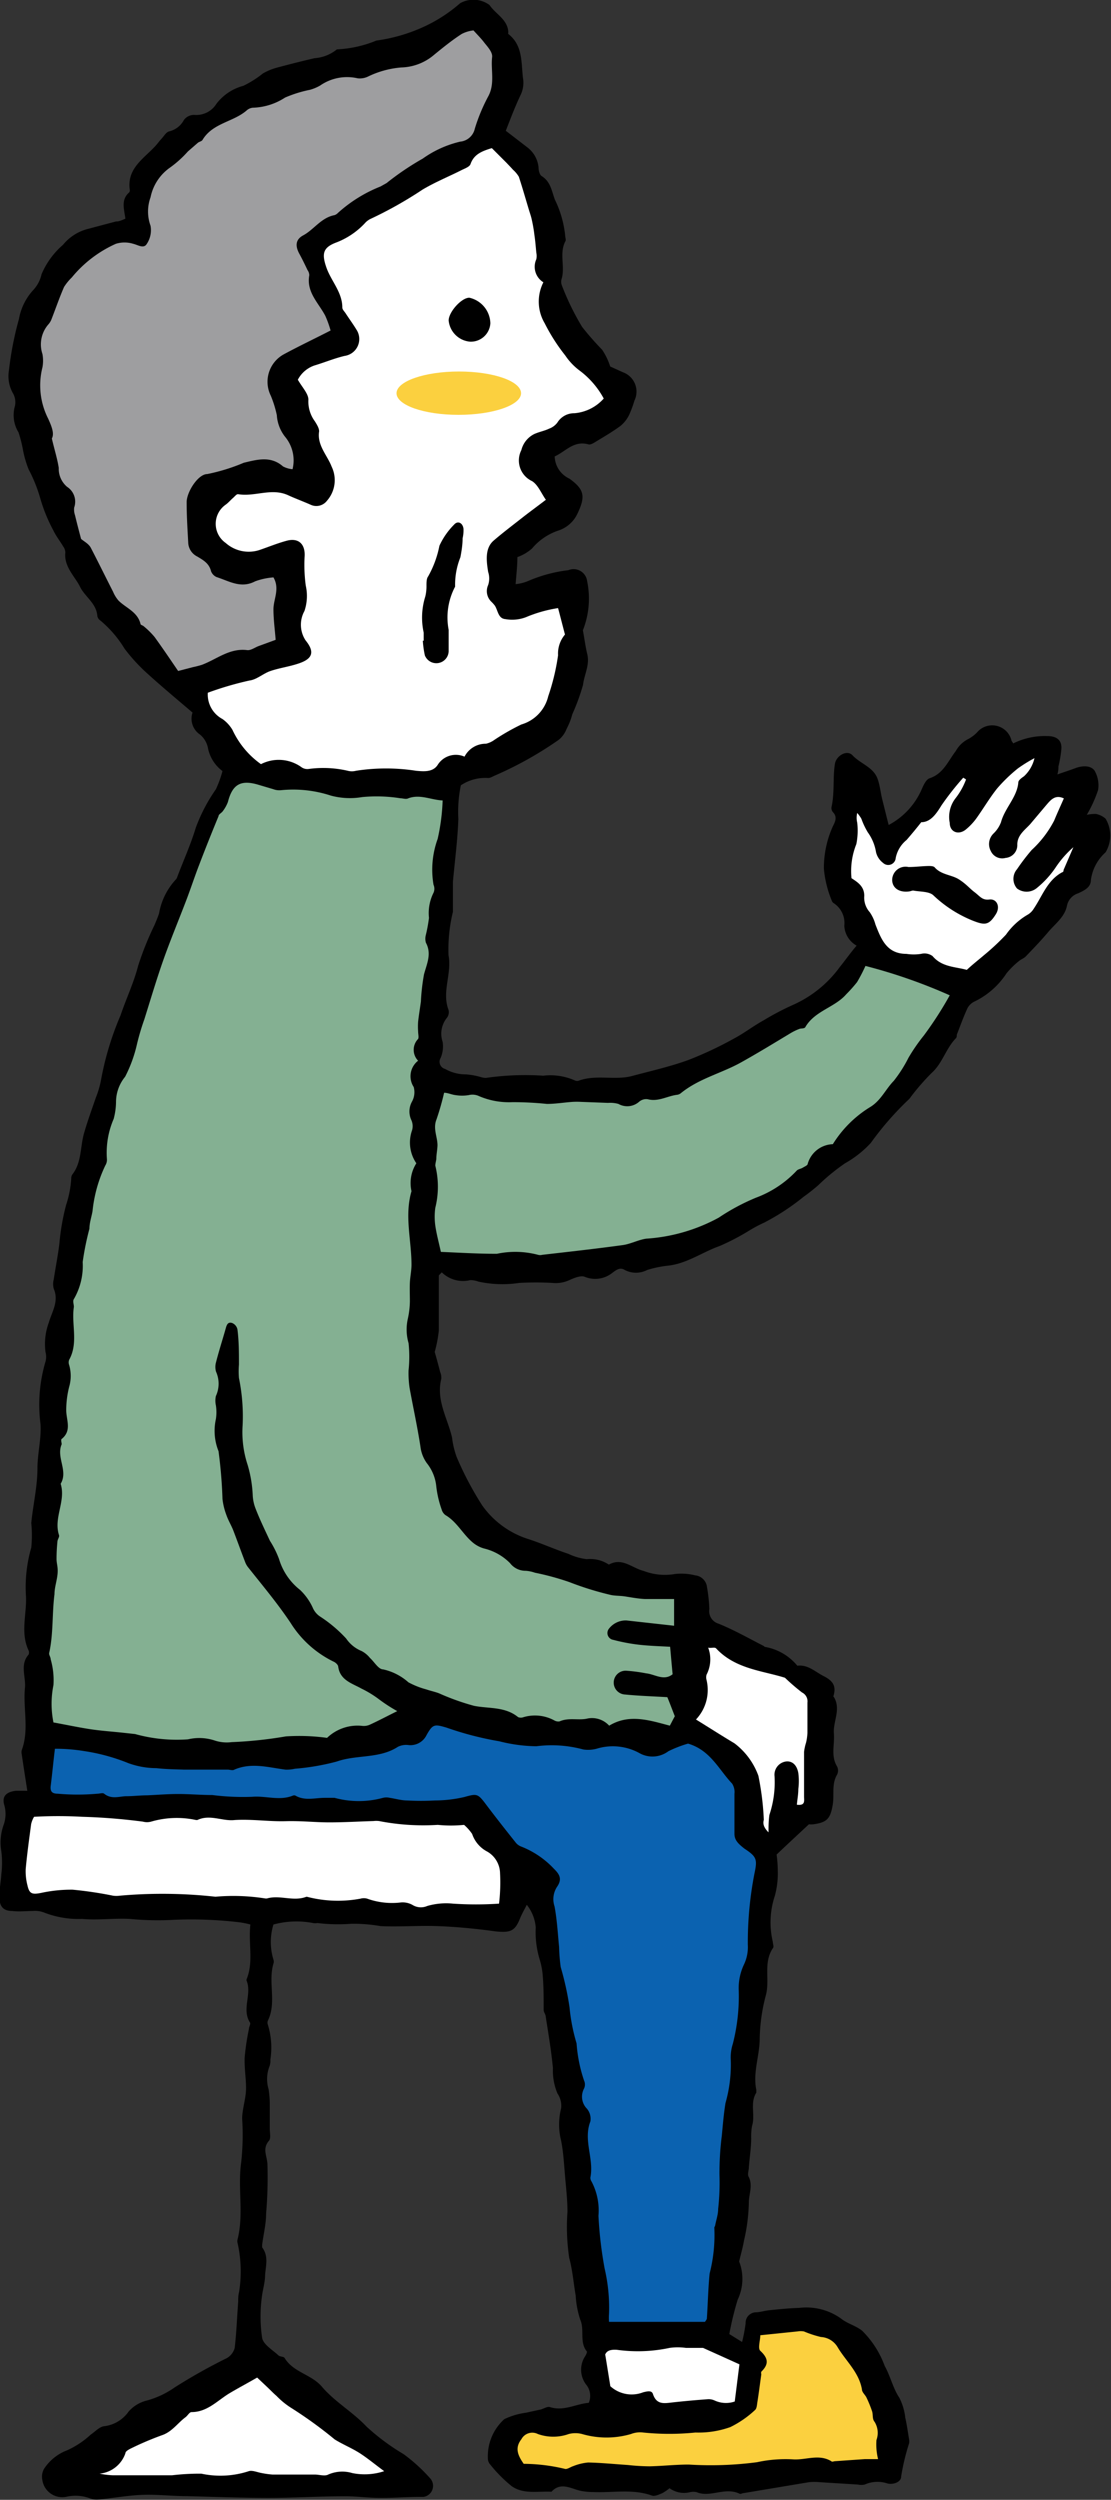
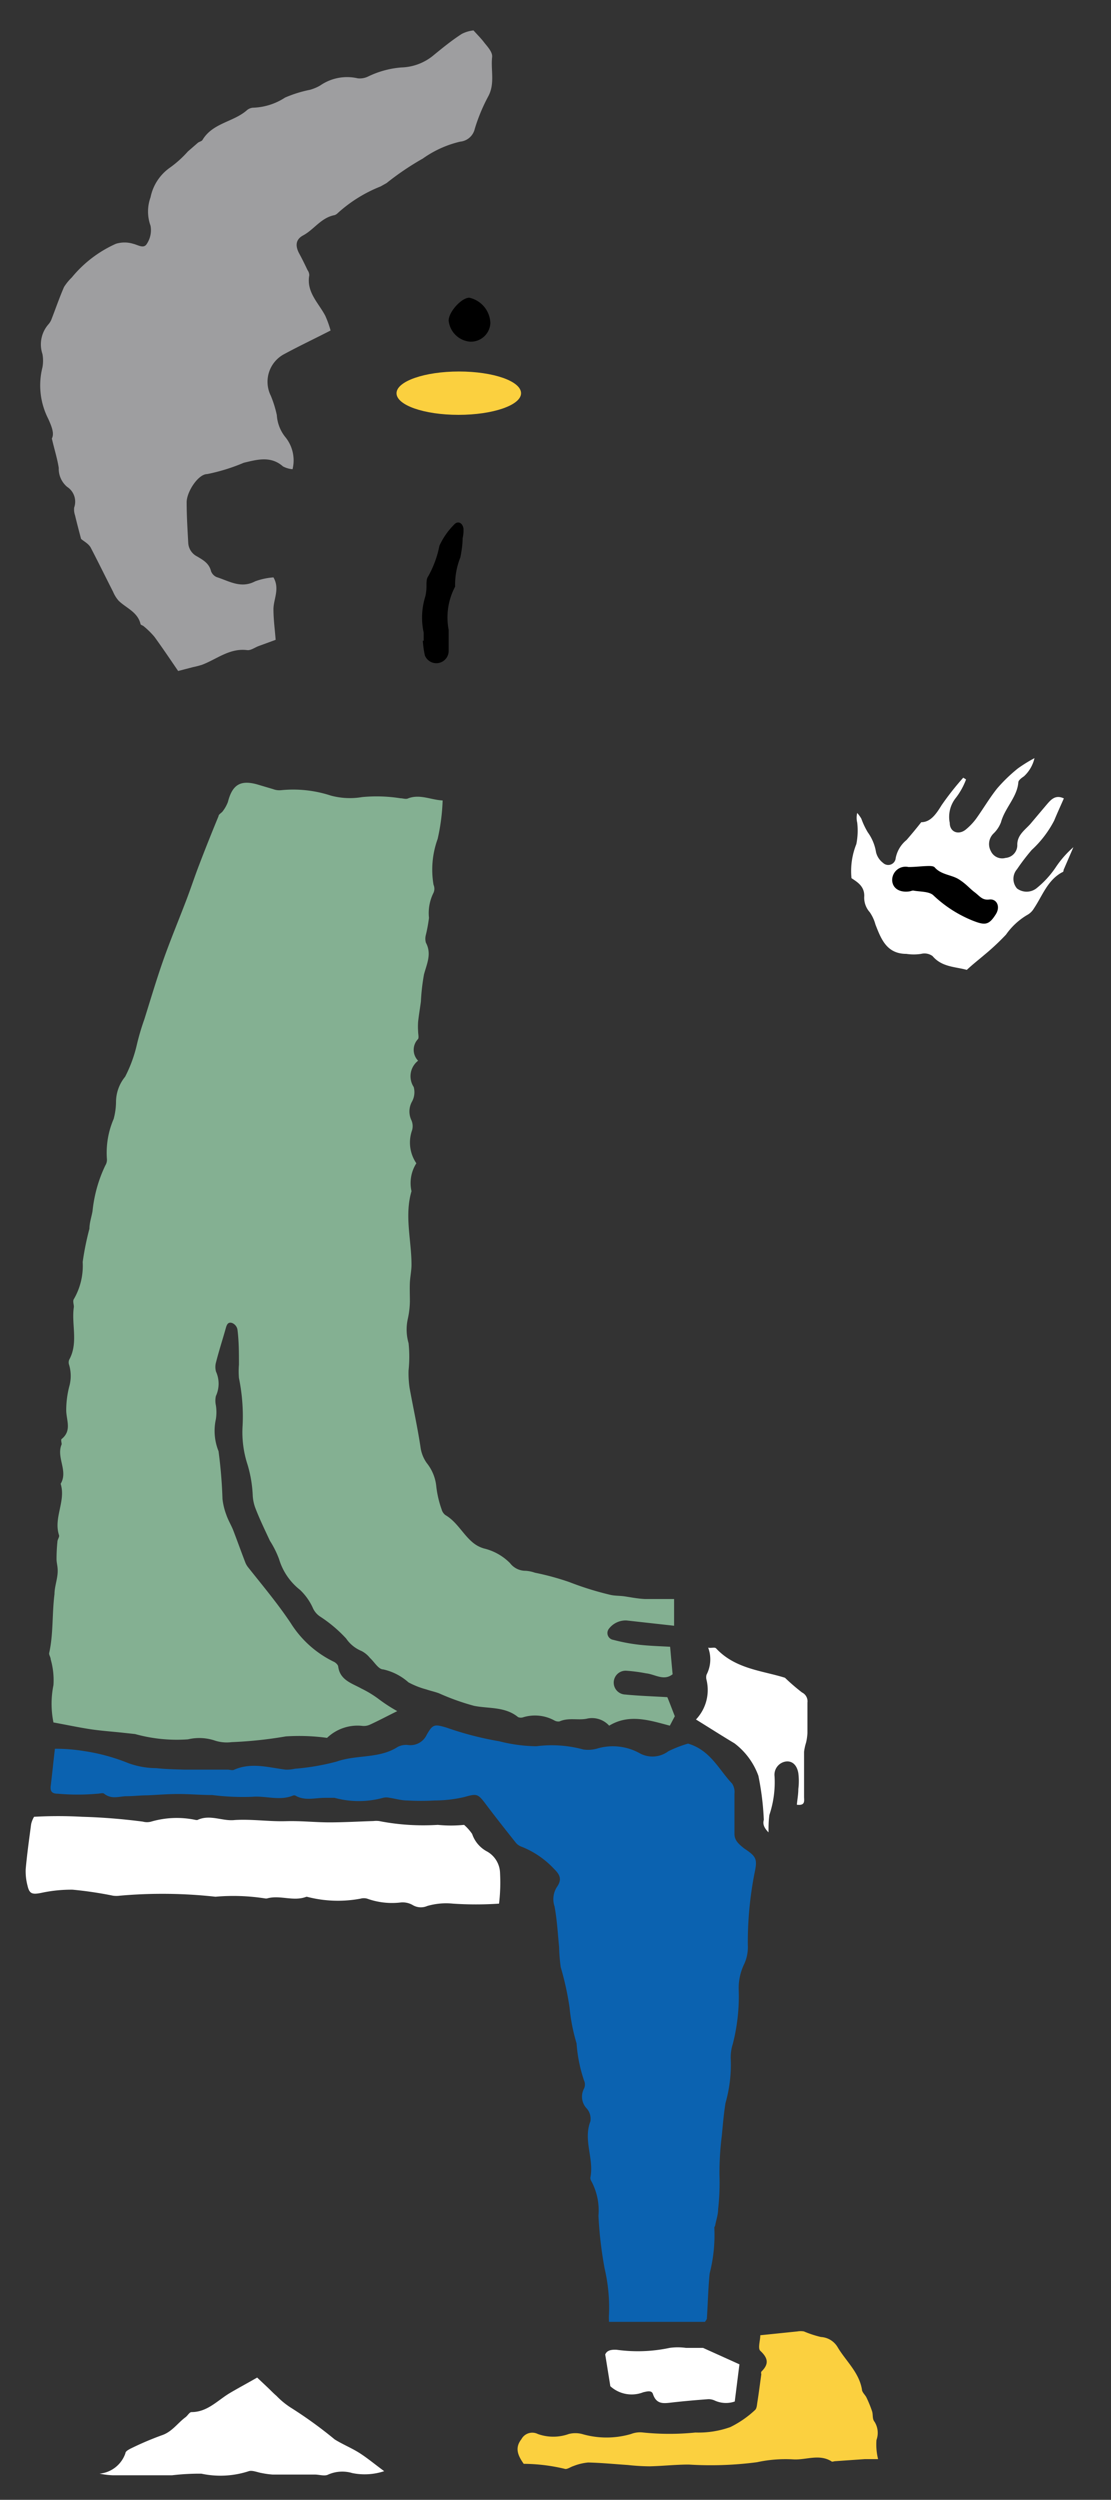
<svg xmlns="http://www.w3.org/2000/svg" viewBox="0 0 75.65 170.11">
  <rect x="0" y="0" width="75.65" height="170.11" fill="#333333" stroke="none" />
  <defs>
    <style>.cls-1{fill:#84b092;}.cls-2{fill:#fff;}.cls-3{fill:#9e9ea0;}.cls-4{fill:#0b62b0;}.cls-5{fill:#fbd03f;}</style>
  </defs>
  <g id="レイヤー_2" data-name="レイヤー 2">
    <g id="レイヤー_1-2" data-name="レイヤー 1">
-       <path d="M8.54,14.88c-.1-.69-.3-1.3.25-1.78a.21.21,0,0,0,.05-.17c-.21-1.42.88-2.09,1.67-2.92.18-.18.32-.39.49-.57s.31-.45.52-.5a1.53,1.53,0,0,0,1-.77.85.85,0,0,1,.71-.35,1.62,1.62,0,0,0,1.51-.76,3.39,3.39,0,0,1,1.83-1.22A7,7,0,0,0,17.9,5a4,4,0,0,1,.93-.39c.86-.23,1.72-.45,2.59-.65a2.71,2.71,0,0,0,1.52-.6,8,8,0,0,0,2.69-.6,11.38,11.38,0,0,0,3.36-1A10.21,10.21,0,0,0,31.33.22a1.85,1.85,0,0,1,2,.12c.42.63,1.27,1,1.28,1.88a.13.13,0,0,0,0,.09c1,.79.87,1.91,1,3a1.9,1.9,0,0,1-.17,1.17c-.37.78-.68,1.6-1,2.42.55.42,1,.77,1.47,1.13a1.94,1.94,0,0,1,.76,1.36c0,.21.07.5.21.59.61.38.68,1,.9,1.6a7.26,7.26,0,0,1,.7,2.41c0,.16.09.35,0,.46-.4.81,0,1.69-.23,2.5a.69.69,0,0,0,0,.45,17.45,17.45,0,0,0,1.39,2.85A19.8,19.8,0,0,0,41,23.8a4.48,4.48,0,0,1,.55,1.14l.86.39a1.4,1.4,0,0,1,.79,1.93,7.7,7.7,0,0,1-.35.95,2.23,2.23,0,0,1-.61.78c-.53.39-1.1.72-1.66,1.06-.16.1-.37.23-.51.19-1-.28-1.55.48-2.3.82a1.72,1.72,0,0,0,1,1.51c1,.72,1.12,1.19.56,2.36A2.18,2.18,0,0,1,38,36.11a4,4,0,0,0-1.77,1.21,3,3,0,0,1-1,.59c0,.58-.07,1.17-.12,1.84a2.9,2.9,0,0,0,.89-.23,9.81,9.81,0,0,1,2.7-.72.93.93,0,0,1,1.28.75,5.86,5.86,0,0,1-.29,3.34c.12.66.18,1.13.29,1.59.2.76-.2,1.42-.28,2.12a14.07,14.07,0,0,1-.73,2,4.63,4.63,0,0,1-.39,1,1.79,1.79,0,0,1-.53.74,24.74,24.74,0,0,1-4.32,2.42c-.17.07-.36.2-.52.18a3,3,0,0,0-1.83.5,8.88,8.88,0,0,0-.17,2.29c-.05,1.43-.24,2.85-.37,4.28,0,.24,0,.48,0,.73,0,.43,0,.87,0,1.31a10.8,10.8,0,0,0-.3,2.95c.24,1.27-.47,2.48,0,3.72a.63.63,0,0,1-.1.53,1.72,1.72,0,0,0-.3,1.65A2,2,0,0,1,30,72a.5.5,0,0,0,.31.74,2.81,2.81,0,0,0,1.42.37,5,5,0,0,1,1,.18,1.13,1.13,0,0,0,.36.06,18.82,18.82,0,0,1,3.9-.15,4.13,4.13,0,0,1,2.17.33.36.36,0,0,0,.27,0c1.19-.42,2.46,0,3.61-.31s2.57-.63,3.81-1.08A25.17,25.17,0,0,0,50,70.66c.68-.36,1.29-.84,2-1.23a18.45,18.45,0,0,1,2-1.05,7.91,7.91,0,0,0,3.18-2.57c.38-.47.75-1,1.15-1.46A1.64,1.64,0,0,1,57.49,63a1.61,1.61,0,0,0-.72-1.54.32.32,0,0,1-.12-.14,7.48,7.48,0,0,1-.55-2.2,6.89,6.89,0,0,1,.62-2.91c.15-.29.31-.62,0-.94a.43.43,0,0,1-.1-.35c.22-1,.08-2,.23-2.93.09-.58.84-1,1.21-.58.55.58,1.44.8,1.71,1.63.15.43.19.9.3,1.34s.28,1.13.44,1.76a5,5,0,0,0,2.26-2.45c.12-.27.29-.65.53-.73.94-.31,1.26-1.18,1.78-1.85a2,2,0,0,1,.85-.82,2.45,2.45,0,0,0,.59-.44,1.35,1.35,0,0,1,2.34.49c0,.08.09.16.13.25a4.85,4.85,0,0,1,2.33-.5c.62,0,1,.27.95.89a8.08,8.08,0,0,1-.2,1.18c0,.14,0,.28-.07.54.48-.17.86-.29,1.23-.43s1-.24,1.3.17a2,2,0,0,1,.24,1.32A8.64,8.64,0,0,1,74,55.45a2.47,2.47,0,0,1,.63-.06,1.37,1.37,0,0,1,.65.32,2.22,2.22,0,0,1,0,2.29,3.06,3.06,0,0,0-1,1.89c0,.5-.46.71-.87.9a1.12,1.12,0,0,0-.76.85c-.15.76-.81,1.23-1.29,1.8s-1,1.11-1.52,1.65c-.13.13-.32.19-.46.31a5.63,5.63,0,0,0-.85.84,5.4,5.4,0,0,1-2.15,1.9,1.06,1.06,0,0,0-.5.46c-.27.58-.49,1.2-.73,1.81,0,.08,0,.2-.08.26-.67.7-.9,1.69-1.64,2.35a15.74,15.74,0,0,0-1.41,1.62.91.91,0,0,1-.18.21,20.84,20.84,0,0,0-2.55,2.93,7.16,7.16,0,0,1-1.75,1.38,14,14,0,0,0-1.81,1.48,11.83,11.83,0,0,1-1,.79,15.7,15.7,0,0,1-2.7,1.77,9.27,9.27,0,0,0-1,.53A15.66,15.66,0,0,1,49,84.79c-1.19.42-2.24,1.21-3.55,1.34a7.37,7.37,0,0,0-1.38.29,1.66,1.66,0,0,1-1.53,0c-.32-.21-.58,0-.85.2a1.87,1.87,0,0,1-1.86.27c-.27-.12-.73.07-1.06.22a2.23,2.23,0,0,1-1.17.19,21,21,0,0,0-2.24,0,7.69,7.69,0,0,1-2.79-.09,1.56,1.56,0,0,0-.55-.1,2.07,2.07,0,0,1-1.94-.53c-.13.15-.2.19-.2.23,0,1.25,0,2.49,0,3.74A8.91,8.91,0,0,1,29.6,92c.1.34.24.85.37,1.36a1,1,0,0,1,.08.46c-.37,1.46.43,2.7.73,4a5.83,5.83,0,0,0,.32,1.34,22,22,0,0,0,1.74,3.29A6.1,6.1,0,0,0,36,104.74c.92.3,1.8.7,2.71,1a4,4,0,0,0,1.24.36,2.3,2.3,0,0,1,1.51.37c.91-.51,1.58.24,2.37.43a4,4,0,0,0,2.12.21,3.84,3.84,0,0,1,1.38.09.9.9,0,0,1,.81.8,10.61,10.61,0,0,1,.16,1.49.89.89,0,0,0,.63,1c1.06.43,2.06,1,3.08,1.52,0,0,.05.06.08.06a3.66,3.66,0,0,1,2.2,1.28c.72-.09,1.21.41,1.78.7s.87.61.71,1.25c0,.06-.07.15,0,.18.5.82-.06,1.66,0,2.47s-.22,1.54.22,2.26a.63.63,0,0,1,0,.55c-.38.63-.19,1.34-.29,2-.16,1-.39,1.25-1.32,1.38a1.4,1.4,0,0,1-.31,0c-.75.7-1.41,1.31-2.2,2.06a8.44,8.44,0,0,1,.08,1.08,5.82,5.82,0,0,1-.2,1.73,5.72,5.72,0,0,0-.14,3.12c0,.15.1.35,0,.45-.66,1-.19,2.14-.47,3.19a12.2,12.2,0,0,0-.42,2.94c0,1.18-.48,2.32-.23,3.51,0,.06,0,.14,0,.18-.45.71-.06,1.52-.29,2.26a3.87,3.87,0,0,0-.06.84c0,.65-.11,1.3-.16,2,0,.21-.12.47,0,.65.28.59,0,1.16,0,1.73a12.41,12.41,0,0,1-.33,2.59c-.07.42-.19.83-.33,1.42a3.29,3.29,0,0,1-.1,2.6,21.09,21.09,0,0,0-.57,2.34l.87.54a10.92,10.92,0,0,0,.24-1.26.72.72,0,0,1,.67-.76c.31,0,.62-.11.93-.14.68-.07,1.37-.14,2.05-.16a4.06,4.06,0,0,1,2.84.72c.43.35,1,.48,1.44.83A6.48,6.48,0,0,1,60.24,161c.39.69.55,1.49,1,2.17a3.88,3.88,0,0,1,.4,1.34c.11.49.18,1,.26,1.48a.67.67,0,0,1,0,.28,15.2,15.2,0,0,0-.54,2.26c0,.37-.53.56-.92.47a2.15,2.15,0,0,0-1.56.07,1.06,1.06,0,0,1-.47,0l-2.58-.16a3.74,3.74,0,0,0-.75,0l-4.43.74c-.1,0-.21.08-.28.05-1-.49-2,.28-2.93-.11a1,1,0,0,0-.46,0,1.68,1.68,0,0,1-1.39-.27,3.13,3.13,0,0,1-.5.34c-.22.09-.51.23-.7.16-1.31-.47-2.64-.18-4-.24a4.14,4.14,0,0,1-.93-.1c-.65-.17-1.3-.58-1.91.08-.92-.05-1.9.19-2.71-.38a9.54,9.54,0,0,1-1.45-1.46.63.63,0,0,1-.17-.43,3.4,3.4,0,0,1,1.12-2.67,4.89,4.89,0,0,1,1.49-.44l1-.22c.21-.06.45-.22.62-.16.95.3,1.76-.22,2.64-.29a1.21,1.21,0,0,0-.13-1.18,1.67,1.67,0,0,1-.11-2c.06-.1.15-.28.1-.33-.51-.64-.13-1.45-.44-2.15a6.27,6.27,0,0,1-.31-1.64c-.15-.86-.21-1.71-.44-2.56a14.2,14.2,0,0,1-.12-3.14c0-.87-.11-1.74-.18-2.61s-.11-1.49-.25-2.22a4.51,4.51,0,0,1,0-2.22,1.48,1.48,0,0,0-.25-1,4,4,0,0,1-.31-1.73c-.11-1.17-.31-2.34-.49-3.5,0-.15-.14-.3-.14-.45,0-.76,0-1.53-.06-2.3a5.19,5.19,0,0,0-.2-1.1,6.37,6.37,0,0,1-.28-2.22,2.83,2.83,0,0,0-.61-1.54c-.15.3-.32.59-.45.9-.36.92-.68,1-1.66.91-1.3-.18-2.62-.31-3.93-.36s-2.61.06-3.91,0a10.81,10.81,0,0,0-2-.16,11.82,11.82,0,0,1-2.31-.05.7.7,0,0,1-.29,0,6,6,0,0,0-2.7.1,4.06,4.06,0,0,0,0,2.39.43.43,0,0,1,0,.27c-.38,1.27.23,2.64-.38,3.88a.39.39,0,0,0,0,.28,5.28,5.28,0,0,1,.17,2.37,1.12,1.12,0,0,1-.06.46,2.39,2.39,0,0,0-.06,1.56,7.3,7.3,0,0,1,.08.93c0,.59,0,1.17,0,1.76,0,.28.09.66-.06.82-.46.54-.13,1-.1,1.58a29.18,29.18,0,0,1-.09,3.37c0,.71-.18,1.41-.27,2.12,0,.06,0,.14,0,.18.45.6.25,1.23.2,1.89,0,.47-.14.91-.2,1.35a9.92,9.92,0,0,0,0,2.93c.09.45.71.81,1.11,1.18.1.1.36.07.42.18.61,1,1.86,1.11,2.58,2,.87,1,2.08,1.69,3,2.67A15,15,0,0,0,27.48,167a11.51,11.51,0,0,1,1.83,1.67.76.76,0,0,1-.47,1.24l-.19,0c-.93,0-1.86.08-2.8.07s-1.62-.12-2.43-.11c-1.71,0-3.42.11-5.13.11s-3.69-.07-5.54-.12c-1,0-2-.12-3-.09s-2,.22-3.06.32A1.29,1.29,0,0,1,6.1,170a2.8,2.8,0,0,0-1.57-.1,1.37,1.37,0,0,1-1.65-1.16A1.08,1.08,0,0,1,3,168a3.25,3.25,0,0,1,1.57-1.26,6,6,0,0,0,1.61-1.07c.3-.2.6-.54.92-.57a2.37,2.37,0,0,0,1.66-1,2.42,2.42,0,0,1,1.25-.75,6.06,6.06,0,0,0,1.87-.88,38,38,0,0,1,3.56-2,1.14,1.14,0,0,0,.54-.69c.12-1,.16-2.11.24-3.16,0-.22,0-.44.06-.65a8.83,8.83,0,0,0-.1-3.32.53.53,0,0,1,0-.28c.43-1.71,0-3.47.24-5.19a17.46,17.46,0,0,0,.07-3c0-.64.23-1.29.26-1.93s-.12-1.49-.09-2.24a16.22,16.22,0,0,1,.29-1.94c0-.15.14-.35.07-.44-.58-.92.15-1.93-.23-2.85a.14.14,0,0,1,0-.09c.49-1.19.11-2.44.26-3.73a6,6,0,0,0-.91-.17,28.07,28.07,0,0,0-4.29-.15,19.67,19.67,0,0,1-3-.06c-1.09-.06-2.18.1-3.25,0a6.47,6.47,0,0,1-2.56-.42,1.73,1.73,0,0,0-.82-.12c-.46,0-.92.06-1.38,0-.63,0-.89-.32-.88-1,0-.5.1-1,.13-1.5a6.29,6.29,0,0,0,0-1.56,3.56,3.56,0,0,1,.14-1.75,2.2,2.2,0,0,0,.07-1.37c-.19-.61.11-.92.78-1l.65,0a.7.7,0,0,0,.13,0c-.13-.84-.26-1.66-.38-2.48a.65.65,0,0,1,0-.28c.52-1.4.08-2.84.22-4.25.07-.75-.36-1.57.25-2.26a.36.36,0,0,0,0-.27c-.57-1.2-.13-2.45-.18-3.67a9.69,9.69,0,0,1,.36-3.34,8.47,8.47,0,0,0,0-1.67c.12-1.24.42-2.48.42-3.72,0-1,.27-2,.21-3a10.31,10.31,0,0,1,.34-4.27,1.26,1.26,0,0,0,0-.64,4.19,4.19,0,0,1,.22-2c.21-.73.71-1.46.34-2.31a1.27,1.27,0,0,1,0-.64c.12-.8.28-1.6.38-2.4A15.73,15.73,0,0,1,4.5,82a7,7,0,0,0,.35-1.79.51.51,0,0,1,.07-.28c.66-.84.53-1.89.81-2.84.23-.8.52-1.59.79-2.38a6.5,6.5,0,0,0,.35-1.17,20.38,20.38,0,0,1,1.34-4.45c.38-1.13.9-2.21,1.2-3.38a20.93,20.93,0,0,1,1.11-2.76c.11-.26.22-.52.31-.79A4.54,4.54,0,0,1,12,59.82a.67.67,0,0,0,.08-.17c.42-1.11.91-2.19,1.25-3.32a11.47,11.47,0,0,1,1.37-2.62,7.47,7.47,0,0,0,.45-1.24,2.58,2.58,0,0,1-1-1.62,1.58,1.58,0,0,0-.54-.87,1.3,1.3,0,0,1-.5-1.49c-1.09-.93-2.16-1.82-3.19-2.76a12.09,12.09,0,0,1-1.44-1.59,7.69,7.69,0,0,0-1.64-1.91.48.48,0,0,1-.21-.3c-.06-.88-.85-1.32-1.18-2s-1.11-1.37-1-2.33a.74.74,0,0,0-.15-.42c-.22-.37-.49-.71-.67-1.09a11.05,11.05,0,0,1-.88-2.15,10.21,10.21,0,0,0-.8-2,7,7,0,0,1-.39-1.35,8.71,8.71,0,0,0-.3-1.17,2.23,2.23,0,0,1-.24-1.8,1.24,1.24,0,0,0-.16-.9A2.35,2.35,0,0,1,.61,25.2a22.18,22.18,0,0,1,.68-3.49,3.93,3.93,0,0,1,1-2,2.29,2.29,0,0,0,.54-1.05,5.46,5.46,0,0,1,1.46-2,3.22,3.22,0,0,1,1.61-1.06l2-.53C8.08,15.08,8.27,15,8.54,14.88Z" />
      <path class="cls-1" d="M27.05,116.44c-.65.32-1.25.64-1.86.92a1,1,0,0,1-.56.08,3,3,0,0,0-2.36.82,13.94,13.94,0,0,0-2.81-.1,28.31,28.31,0,0,1-3.69.39,2.62,2.62,0,0,1-1.12-.1,3.35,3.35,0,0,0-1.85-.09A10.61,10.61,0,0,1,9.2,118l-.83-.09c-.74-.08-1.49-.13-2.22-.24s-1.64-.3-2.51-.46a6.4,6.4,0,0,1,0-2.54,5.14,5.14,0,0,0-.19-1.76c0-.15-.13-.3-.1-.43.29-1.31.19-2.66.36-4,0-.46.17-.92.21-1.39s-.07-.68-.07-1a11.66,11.66,0,0,1,.06-1.18c0-.15.15-.32.11-.44-.39-1.19.48-2.32.11-3.5.53-.88-.32-1.8.07-2.69,0-.1-.07-.32,0-.36.69-.56.33-1.24.31-1.91a6.46,6.46,0,0,1,.2-1.64,2.66,2.66,0,0,0,0-1.48.5.5,0,0,1,0-.36c.64-1.15.14-2.41.32-3.6,0-.17-.09-.4,0-.53a4.5,4.5,0,0,0,.6-2.52,19,19,0,0,1,.46-2.27c0-.4.14-.79.21-1.19a9.37,9.37,0,0,1,.87-3.11.72.72,0,0,0,.11-.44,5.8,5.8,0,0,1,.46-2.73A4.64,4.64,0,0,0,7.9,75a2.72,2.72,0,0,1,.62-1.73,9.27,9.27,0,0,0,.81-2.23,16.21,16.21,0,0,1,.5-1.68c.42-1.34.82-2.69,1.28-4s1.05-2.73,1.57-4.09c.31-.81.58-1.64.89-2.44.42-1.1.86-2.2,1.31-3.29,0-.13.21-.22.29-.34a2.45,2.45,0,0,0,.35-.63c.3-1.18.86-1.51,2-1.19l1.08.32a1.18,1.18,0,0,0,.55.07,8.24,8.24,0,0,1,3.38.37,5,5,0,0,0,2.13.1,10.35,10.35,0,0,1,2.6.08c.18,0,.39.09.55,0,.8-.29,1.53.11,2.33.15a13.8,13.8,0,0,1-.34,2.62,6.12,6.12,0,0,0-.28,3.12.67.67,0,0,1,0,.54,3.08,3.08,0,0,0-.31,1.71A10.46,10.46,0,0,1,29,63.61a1,1,0,0,0,0,.54c.41.76.06,1.44-.13,2.16a14,14,0,0,0-.21,1.84c-.06.46-.14.92-.19,1.38a4.79,4.79,0,0,0,0,.65c0,.17.06.42,0,.52a1.06,1.06,0,0,0,0,1.48,1.34,1.34,0,0,0-.3,1.79,1.33,1.33,0,0,1-.12,1A1.38,1.38,0,0,0,28,76.2a1,1,0,0,1,.06.71,2.5,2.5,0,0,0,.29,2.25,2.51,2.51,0,0,0-.33,1.9c-.49,1.67,0,3.34,0,5,0,.4-.09.81-.11,1.21s0,.86,0,1.29a5.85,5.85,0,0,1-.14,1.18,3.34,3.34,0,0,0,.05,1.66,8.81,8.81,0,0,1,0,1.85,6.85,6.85,0,0,0,.07,1.2c.24,1.32.53,2.63.74,4a2.41,2.41,0,0,0,.43,1.11,3,3,0,0,1,.65,1.61,7,7,0,0,0,.36,1.54.71.71,0,0,0,.26.39c.77.45,1.17,1.27,1.82,1.83a2.1,2.1,0,0,0,.8.44,3.72,3.72,0,0,1,1.78,1,1.32,1.32,0,0,0,1.06.52,2.36,2.36,0,0,1,.63.13,18.06,18.06,0,0,1,2.35.64,21,21,0,0,0,2.76.86c.31.08.66.06,1,.11s.91.16,1.37.18c.67,0,1.35,0,2,0v1.82l-3.24-.36a1.44,1.44,0,0,0-1.21.58.47.47,0,0,0,.31.74,12.43,12.43,0,0,0,1.74.33c.7.08,1.41.1,2.13.14.06.68.11,1.24.17,1.87-.6.48-1.2,0-1.8-.06a11,11,0,0,0-1.37-.18.81.81,0,0,0-.06,1.62c.92.09,1.84.12,2.87.18.13.31.3.76.51,1.3-.08.14-.19.36-.34.64-1.37-.36-2.76-.83-4.13,0a1.58,1.58,0,0,0-1.55-.47c-.59.11-1.23-.09-1.83.18a.54.54,0,0,1-.36-.07,2.76,2.76,0,0,0-2.09-.22.51.51,0,0,1-.37,0c-.89-.73-2-.57-3-.77a16.09,16.09,0,0,1-2.38-.85c-.29-.11-.59-.17-.88-.27a5.55,5.55,0,0,1-1.21-.48,3.82,3.82,0,0,0-1.72-.88c-.32,0-.6-.51-.9-.78a1.79,1.79,0,0,0-.57-.47,2.34,2.34,0,0,1-1.05-.85,9.25,9.25,0,0,0-1.78-1.5,1.36,1.36,0,0,1-.5-.61,3.94,3.94,0,0,0-.86-1.2A4.19,4.19,0,0,1,19,106.09a6.53,6.53,0,0,0-.62-1.24c-.35-.75-.71-1.49-1-2.25a2.85,2.85,0,0,1-.17-.82,8.54,8.54,0,0,0-.35-2.1A7.1,7.1,0,0,1,16.52,97a12.94,12.94,0,0,0-.25-3.23,5.59,5.59,0,0,1,0-.91c0-.8,0-1.59-.1-2.38a.6.6,0,0,0-.36-.45c-.33-.11-.39.19-.46.44-.21.74-.45,1.48-.64,2.23a1.16,1.16,0,0,0,0,.64A2,2,0,0,1,14.7,95a1.46,1.46,0,0,0,0,.63,3,3,0,0,1,0,.94,3.7,3.7,0,0,0,.18,2.18,32.07,32.07,0,0,1,.27,3.26,4.52,4.52,0,0,0,.26,1.07c.12.35.31.67.45,1,.29.75.56,1.51.85,2.26a1.29,1.29,0,0,0,.19.32c1,1.26,2,2.45,2.89,3.78a7.13,7.13,0,0,0,2.94,2.64c.13.06.29.21.3.33.12.93.95,1.14,1.57,1.49a7.24,7.24,0,0,1,1.24.76A10.82,10.82,0,0,0,27.05,116.44Z" />
-       <path class="cls-2" d="M37,19.21A2.9,2.9,0,0,0,37.09,22a12.69,12.69,0,0,0,1.4,2.19,4.22,4.22,0,0,0,.94,1,5.83,5.83,0,0,1,1.68,1.93,3,3,0,0,1-2,1,1.34,1.34,0,0,0-1.16.64,1.24,1.24,0,0,1-.56.41c-.31.15-.66.21-1,.36a1.67,1.67,0,0,0-.89,1.1,1.55,1.55,0,0,0,.73,2.11c.41.26.62.82.94,1.27-.6.46-1.14.85-1.66,1.26s-1.3,1-1.9,1.52-.49,1.39-.37,2.13a1.43,1.43,0,0,1,0,.89,1,1,0,0,0,.21,1.13,2.26,2.26,0,0,1,.25.28c.21.33.22.87.71.91A2.63,2.63,0,0,0,35.81,42,9.25,9.25,0,0,1,38,41.38c.15.56.29,1.12.47,1.8A2,2,0,0,0,38,44.59a15.11,15.11,0,0,1-.67,2.79,2.64,2.64,0,0,1-1.83,1.92,15.28,15.28,0,0,0-1.84,1.05,1.54,1.54,0,0,1-.57.26,1.62,1.62,0,0,0-1.46.88,1.46,1.46,0,0,0-1.84.58c-.33.48-.93.43-1.46.38a13.36,13.36,0,0,0-4.09,0,1.09,1.09,0,0,1-.56,0A7.4,7.4,0,0,0,21,52.33a.7.7,0,0,1-.44-.1A2.65,2.65,0,0,0,17.77,52a5.91,5.91,0,0,1-1.94-2.33,2.42,2.42,0,0,0-.68-.74,1.89,1.89,0,0,1-1-1.79,22,22,0,0,1,2.83-.83c.5-.06.94-.48,1.44-.65.65-.22,1.33-.3,2-.54.89-.32,1-.79.39-1.54a1.93,1.93,0,0,1-.08-2,3.2,3.2,0,0,0,.09-1.73,10.5,10.5,0,0,1-.08-1.94c.07-.86-.39-1.34-1.23-1.11-.63.17-1.23.42-1.85.63a2.36,2.36,0,0,1-2.29-.48,1.59,1.59,0,0,1,0-2.61c.18-.13.32-.3.48-.44s.26-.29.37-.27c1.13.19,2.27-.45,3.4.07.5.23,1,.41,1.54.65a.91.91,0,0,0,1.1-.27,2.12,2.12,0,0,0,.32-2.33c-.3-.78-1-1.45-.85-2.4,0-.22-.16-.47-.29-.68A2.26,2.26,0,0,1,21,27.2c0-.41-.42-.84-.72-1.36a2,2,0,0,1,1.23-1c.65-.2,1.28-.46,1.95-.62a1.16,1.16,0,0,0,.81-1.79c-.23-.38-.49-.73-.73-1.1-.08-.13-.23-.26-.23-.4,0-1.05-.77-1.81-1.09-2.74s-.23-1.35.68-1.69a5.22,5.22,0,0,0,2-1.37,1.29,1.29,0,0,1,.3-.22,27.29,27.29,0,0,0,3.56-2c.85-.51,1.79-.89,2.68-1.34.22-.11.54-.22.6-.41.23-.65.75-.87,1.45-1.08l1,1c.15.16.3.31.44.47a2,2,0,0,1,.4.48c.24.73.45,1.47.67,2.2.07.24.16.48.21.72A9.84,9.84,0,0,1,36.39,16c.06.39.09.8.13,1.2a1.1,1.1,0,0,1,0,.44A1.24,1.24,0,0,0,37,19.21Z" />
      <path class="cls-3" d="M32.24,2.07c.31.34.53.56.72.81s.59.65.55,1c-.1.88.2,1.79-.25,2.65a12.08,12.08,0,0,0-.93,2.23,1.13,1.13,0,0,1-1,.88,7.23,7.23,0,0,0-2.54,1.15,18.8,18.8,0,0,0-2.47,1.67l-.41.23a9.59,9.59,0,0,0-2.9,1.8.57.57,0,0,1-.23.15c-.92.17-1.41,1-2.16,1.39-.5.28-.53.72-.22,1.27.19.35.37.72.54,1.08a.62.62,0,0,1,.12.35c-.21,1.15.63,1.88,1.09,2.76a7,7,0,0,1,.36,1c-1.13.58-2.19,1.08-3.22,1.64a2.13,2.13,0,0,0-.85,2.8,7.48,7.48,0,0,1,.41,1.32,2.64,2.64,0,0,0,.56,1.47,2.51,2.51,0,0,1,.51,2.21,1.72,1.72,0,0,1-.65-.19c-.84-.74-1.78-.46-2.67-.25a12.86,12.86,0,0,1-2.49.77c-.63,0-1.42,1.25-1.4,1.94,0,.93.06,1.85.11,2.78a1.1,1.1,0,0,0,.61.89c.4.24.81.46.94,1a.71.71,0,0,0,.38.4c.85.27,1.65.8,2.62.29a4.56,4.56,0,0,1,1.25-.27c.45.78,0,1.48,0,2.17s.1,1.41.15,2.08l-1.15.42c-.27.1-.54.31-.79.28-1.2-.15-2.07.62-3.08,1a6.25,6.25,0,0,1-.62.16l-1,.26c-.52-.76-1.05-1.55-1.61-2.32a5.52,5.52,0,0,0-.73-.72c-.06-.06-.21-.09-.22-.15-.19-.83-1-1.1-1.5-1.6a2.25,2.25,0,0,1-.37-.6c-.51-1-1-2-1.52-3-.15-.28-.5-.45-.66-.6-.16-.6-.29-1.1-.41-1.6a1.22,1.22,0,0,1-.06-.53,1.2,1.2,0,0,0-.48-1.41A1.61,1.61,0,0,1,4,31.84c-.09-.6-.28-1.19-.47-2,.18-.33,0-.8-.25-1.35A5,5,0,0,1,2.89,25a2.53,2.53,0,0,0,0-.91,2.07,2.07,0,0,1,.39-2,1.15,1.15,0,0,0,.24-.4c.28-.72.53-1.45.84-2.16a3.52,3.52,0,0,1,.53-.65,8.21,8.21,0,0,1,3-2.29,2,2,0,0,1,1.18,0c.34.08.72.36.93,0a1.68,1.68,0,0,0,.25-1.23,2.83,2.83,0,0,1,0-1.93,3.25,3.25,0,0,1,1.29-2,7.32,7.32,0,0,0,1.25-1.12l.69-.6c.1-.07.26-.1.31-.19.69-1.15,2.08-1.21,3-2a.73.73,0,0,1,.42-.19,4.23,4.23,0,0,0,2.2-.69,8.42,8.42,0,0,1,1.7-.53,3,3,0,0,0,.69-.29,3.22,3.22,0,0,1,2.56-.49,1.3,1.3,0,0,0,.72-.13,6.33,6.33,0,0,1,2.25-.61,3.58,3.58,0,0,0,2.24-.87c.6-.49,1.23-1,1.87-1.41A2.26,2.26,0,0,1,32.24,2.07Z" />
      <path class="cls-4" d="M3.74,119a12.11,12.11,0,0,1,2,.16,13.17,13.17,0,0,1,3,.82,5.63,5.63,0,0,0,1.91.34c.61.07,1.24.08,1.86.1.25,0,.5,0,.75,0h2.24c.15,0,.34.08.46,0,1.16-.5,2.31-.15,3.47,0a2.42,2.42,0,0,0,.65-.06,15.87,15.87,0,0,0,2.85-.49c1.36-.48,2.9-.18,4.16-1a1.25,1.25,0,0,1,.73-.12,1.22,1.22,0,0,0,1.23-.69c.42-.74.53-.74,1.35-.5a21.79,21.79,0,0,0,3.59.93,10.68,10.68,0,0,0,2.53.34,8.2,8.2,0,0,1,3.2.22,2.23,2.23,0,0,0,1-.08,3.76,3.76,0,0,1,2.79.31,1.81,1.81,0,0,0,2-.11,8,8,0,0,1,1.34-.52c1.53.45,2.1,1.78,3,2.72a1.06,1.06,0,0,1,.16.7c0,.91,0,1.81,0,2.72,0,.46.31.71.67,1,.85.56.9.73.69,1.71a24.5,24.5,0,0,0-.45,4.84,2.75,2.75,0,0,1-.26,1.34,3.73,3.73,0,0,0-.36,1.71,13.06,13.06,0,0,1-.4,3.69,3,3,0,0,0-.14,1.11,9.51,9.51,0,0,1-.36,2.92c-.12.74-.18,1.48-.25,2.22a20.18,20.18,0,0,0-.16,2.68,16.11,16.11,0,0,1-.09,2.31c0,.37-.13.74-.2,1.1,0,.06-.07.13-.06.18a10.52,10.52,0,0,1-.32,3.11c-.1,1-.12,2.06-.19,3.09A1.21,1.21,0,0,1,48,158H41.47a3.76,3.76,0,0,1,0-.56,11.73,11.73,0,0,0-.3-3.07,27.23,27.23,0,0,1-.42-3.59,4.22,4.22,0,0,0-.47-2.33.47.47,0,0,1-.08-.27c.26-1.28-.5-2.53,0-3.82a1.07,1.07,0,0,0-.23-.86,1.17,1.17,0,0,1-.2-1.38.65.65,0,0,0,0-.54,10,10,0,0,1-.51-2.53,12.6,12.6,0,0,1-.48-2.46,20.19,20.19,0,0,0-.6-2.73,12.25,12.25,0,0,1-.11-1.37c-.09-.92-.14-1.85-.31-2.76a1.54,1.54,0,0,1,.16-1.32c.35-.5.23-.82-.19-1.23a6.11,6.11,0,0,0-2.23-1.52.86.86,0,0,1-.38-.27c-.71-.89-1.42-1.79-2.11-2.71-.49-.64-.58-.62-1.41-.39a9.07,9.07,0,0,1-2,.23,16.71,16.71,0,0,1-1.87,0c-.4,0-.79-.12-1.19-.18a1,1,0,0,0-.46,0,6.26,6.26,0,0,1-3.3,0c-.22,0-.44,0-.66,0-.67,0-1.37.22-2-.15a.22.22,0,0,0-.18,0c-.91.37-1.84,0-2.77.08a16.54,16.54,0,0,1-2.71-.12c-.77,0-1.54-.07-2.31-.07s-1.43.06-2.14.09c-.47,0-.93.06-1.4.06s-1,.24-1.52-.17c-.09-.08-.3,0-.46,0a15.11,15.11,0,0,1-2.69,0c-.43,0-.54-.18-.48-.59C3.57,120.58,3.64,119.81,3.74,119Z" />
-       <path class="cls-1" d="M30.24,74.36c.25,0,.51.13.77.16a2.81,2.81,0,0,0,.91,0,1.05,1.05,0,0,1,.7.07A5.17,5.17,0,0,0,34.9,75a23.07,23.07,0,0,1,2.34.12c.59,0,1.17-.1,1.76-.14a5.07,5.07,0,0,1,.55,0l1.85.07a2.07,2.07,0,0,1,.71.07,1.22,1.22,0,0,0,1.4-.14.74.74,0,0,1,.59-.18c.73.19,1.34-.22,2-.3a.5.5,0,0,0,.26-.11c1.23-1,2.76-1.35,4.09-2.09,1.15-.64,2.26-1.32,3.39-2a3.88,3.88,0,0,1,.58-.28c.14-.06.37,0,.43-.15.65-1.09,2-1.32,2.77-2.21a9.56,9.56,0,0,0,.74-.83,11,11,0,0,0,.57-1.1,36.34,36.34,0,0,1,5.74,2,24.68,24.68,0,0,1-1.76,2.73,12.42,12.42,0,0,0-1.05,1.52,9.14,9.14,0,0,1-1,1.57c-.55.56-.86,1.31-1.57,1.76a7.76,7.76,0,0,0-2.58,2.55A1.84,1.84,0,0,0,55,79.19c0,.11-.21.19-.34.27s-.32.1-.41.2a7.28,7.28,0,0,1-2.77,1.84,14.42,14.42,0,0,0-2.54,1.36A11.91,11.91,0,0,1,44,84.29c-.55.08-1.07.37-1.62.44-1.82.25-3.64.45-5.46.66a.53.53,0,0,1-.28,0,6.07,6.07,0,0,0-2.81-.07c-1.3,0-2.6-.08-3.81-.13-.15-.68-.3-1.23-.38-1.79a4.45,4.45,0,0,1,0-1.21,5.93,5.93,0,0,0,0-2.87c0-.13.05-.3.07-.45,0-.31.07-.62.08-.93,0-.58-.32-1.14-.07-1.76A18,18,0,0,0,30.24,74.36Z" />
      <path class="cls-2" d="M2.32,123.63a29.64,29.64,0,0,1,3.28,0,40.79,40.79,0,0,1,4.13.33,1.07,1.07,0,0,0,.56,0,6.22,6.22,0,0,1,3.06-.11s.07,0,.09,0c.86-.41,1.71.1,2.55,0,1.16-.07,2.3.11,3.44.08s2,.08,3,.08,2-.06,3-.09a1.59,1.59,0,0,1,.38,0,15.71,15.71,0,0,0,4,.26,8.92,8.92,0,0,0,1.79,0,3.22,3.22,0,0,1,.55.62A2.11,2.11,0,0,0,33.18,126a1.74,1.74,0,0,1,.87,1.48,12,12,0,0,1-.07,2.06,23.44,23.44,0,0,1-3.14,0,4.61,4.61,0,0,0-1.75.16,1.08,1.08,0,0,1-1-.07,1.37,1.37,0,0,0-.8-.17A5,5,0,0,1,25,129.2a.86.86,0,0,0-.45,0,8.34,8.34,0,0,1-3.62-.12.14.14,0,0,0-.09,0c-.88.33-1.79-.15-2.67.11,0,0-.06,0-.09,0a13.89,13.89,0,0,0-3.41-.12A33,33,0,0,0,8.15,129,1.74,1.74,0,0,1,7.7,129a26.26,26.26,0,0,0-2.76-.41,9.72,9.72,0,0,0-2.14.22c-.61.12-.8.07-.93-.51a3.82,3.82,0,0,1-.12-1.11c.09-1,.23-2,.37-3.06A1.73,1.73,0,0,1,2.32,123.63Z" />
      <path class="cls-5" d="M35.66,167.66c-.4-.57-.62-1.08-.16-1.67a.84.84,0,0,1,1.12-.36,3.12,3.12,0,0,0,2.11,0,1.83,1.83,0,0,1,.9,0,5.93,5.93,0,0,0,3.34,0,1.7,1.7,0,0,1,.83-.1,17.55,17.55,0,0,0,3.55,0,6.45,6.45,0,0,0,2.38-.37A6.92,6.92,0,0,0,51.41,164c.12-.1.13-.34.16-.53.1-.63.18-1.27.27-1.91a.25.25,0,0,1,0-.17c.52-.51.48-.91-.07-1.42-.18-.17,0-.7,0-1.06l2.53-.26a1.3,1.3,0,0,1,.44,0,7.15,7.15,0,0,0,1.16.38,1.41,1.41,0,0,1,1.14.7c.56.94,1.45,1.7,1.65,2.86,0,.2.22.37.31.56a8.25,8.25,0,0,1,.38.93c.08.23,0,.52.17.72a1.42,1.42,0,0,1,.13,1.24,4.16,4.16,0,0,0,.11,1.3c-.26,0-.58,0-.91,0l-2,.14c-.1,0-.22.07-.28,0-.83-.5-1.7-.08-2.55-.12a9.12,9.12,0,0,0-2.5.19,24.12,24.12,0,0,1-4.65.16c-.89,0-1.78.1-2.67.12a14.69,14.69,0,0,1-1.48-.09c-.9-.06-1.8-.15-2.7-.17a3.6,3.6,0,0,0-1,.24c-.2.06-.45.25-.6.19A12.34,12.34,0,0,0,35.66,167.66Z" />
      <path class="cls-2" d="M65.83,66c-.77-.22-1.69-.18-2.33-.94a.93.93,0,0,0-.78-.15,3.27,3.27,0,0,1-1,0c-1.34,0-1.72-1-2.11-2a2.69,2.69,0,0,0-.39-.84,1.48,1.48,0,0,1-.37-1.11c0-.64-.44-.92-.87-1.2a4.92,4.92,0,0,1,.33-2.32,4.71,4.71,0,0,0,.06-1.46,1.38,1.38,0,0,1,0-.66,2.55,2.55,0,0,1,.28.39,5.27,5.27,0,0,0,.44.93,3.16,3.16,0,0,1,.56,1.35,1.29,1.29,0,0,0,.48.73.51.51,0,0,0,.86-.33,2.09,2.09,0,0,1,.74-1.23c.32-.37.63-.74,1-1.21.62,0,1-.53,1.38-1.15a19.11,19.11,0,0,1,1.48-1.88l.19.12a4.78,4.78,0,0,1-.7,1.26A2.07,2.07,0,0,0,64.67,56c0,.61.58.85,1.08.46a4.15,4.15,0,0,0,.71-.74c.49-.68.92-1.42,1.44-2.07a10.68,10.68,0,0,1,1.41-1.36,10,10,0,0,1,1.13-.7,2.42,2.42,0,0,1-.72,1.24c-.15.1-.37.26-.38.4-.07,1-.92,1.75-1.18,2.72a2.1,2.1,0,0,1-.5.76,1,1,0,0,0-.19,1.21.85.85,0,0,0,1,.46.87.87,0,0,0,.8-.91c0-.65.53-1,.88-1.39l1.08-1.28c.31-.36.61-.75,1.21-.47-.22.5-.45,1-.66,1.51a7.25,7.25,0,0,1-1.53,2,14.34,14.34,0,0,0-1,1.31,1,1,0,0,0,0,1.31,1.09,1.09,0,0,0,1.31,0A6.42,6.42,0,0,0,71.9,59a6.86,6.86,0,0,1,1.19-1.35l-.67,1.55c0,.06,0,.13-.1.16-1,.54-1.34,1.6-1.92,2.46a1.19,1.19,0,0,1-.47.45,4.66,4.66,0,0,0-1.43,1.33A16.11,16.11,0,0,1,67,65C66.65,65.3,66.26,65.6,65.83,66Z" />
      <path class="cls-2" d="M6.78,168.33a2.07,2.07,0,0,0,1.76-1.39c0-.13.21-.24.34-.31a21,21,0,0,1,2.13-.91c.7-.23,1.08-.83,1.62-1.23.15-.11.27-.35.41-.35,1.06,0,1.74-.76,2.55-1.26.6-.36,1.21-.68,1.92-1.09l.71.67c.2.19.4.4.61.58a5.39,5.39,0,0,0,1.07.86A29.08,29.08,0,0,1,22.79,166c.53.33,1.12.57,1.65.9s1.08.79,1.72,1.26a4.24,4.24,0,0,1-2.17.13,2.38,2.38,0,0,0-1.64.1c-.24.13-.61,0-.92,0-1,0-1.92,0-2.88,0a5.93,5.93,0,0,1-.72-.1c-.31-.05-.67-.22-.92-.12a6.21,6.21,0,0,1-3.2.16,16,16,0,0,0-2,.11c-1.33,0-2.67,0-4,0A5.48,5.48,0,0,1,6.78,168.33Z" />
      <path class="cls-2" d="M47.87,159.77l2.48,1.12c-.11.85-.21,1.67-.32,2.53a1.85,1.85,0,0,1-1.35-.06,1,1,0,0,0-.45-.1c-.81.06-1.61.13-2.42.22-.56.06-1.1.19-1.35-.57-.09-.27-.39-.18-.66-.12a2.16,2.16,0,0,1-2.24-.41c-.12-.74-.22-1.37-.35-2.16.1-.23.31-.35.79-.32a10.38,10.38,0,0,0,3.6-.13,4.05,4.05,0,0,1,1.1,0Z" />
      <path class="cls-2" d="M54.61,115.17a14.13,14.13,0,0,1-1.16-1c-1.51-.48-3.38-.59-4.69-2-.09-.1-.34,0-.54-.05a2.26,2.26,0,0,1-.11,1.84.67.67,0,0,0,0,.36,2.92,2.92,0,0,1-.72,2.69c.89.55,1.75,1.1,2.62,1.62a4.82,4.82,0,0,1,1.63,2.21,18.85,18.85,0,0,1,.37,3c-.08.27,0,.53.32.85,0-.43,0-.76.06-1.19a7,7,0,0,0,.35-2.63.91.91,0,0,1,.76-1c.42-.06.76.21.86.79a4.34,4.34,0,0,1,0,1.08c0,.36-.07.72-.1,1.07.56.07.5-.23.49-.52,0-1,0-2.06,0-3.08a3.48,3.48,0,0,1,.14-.64,3.63,3.63,0,0,0,.09-.65c0-.68,0-1.37,0-2.06A.67.67,0,0,0,54.61,115.17Z" />
      <path d="M28.85,43.6c0-.18,0-.36,0-.55a4.78,4.78,0,0,1,.11-2.46,3,3,0,0,0,.08-.74c0-.21,0-.48.11-.62a6.93,6.93,0,0,0,.77-2.09,4.94,4.94,0,0,1,1-1.44c.25-.29.59-.12.64.28a2.39,2.39,0,0,1-.06.65c0,.43-.07.87-.15,1.29a5,5,0,0,0-.36,2,4.48,4.48,0,0,0-.44,2.94c0,.49,0,1,0,1.47a.84.84,0,0,1-1.62.27,6.69,6.69,0,0,1-.14-1Z" />
      <path d="M32,23.25a1.6,1.6,0,0,1-1.45-1.44c0-.58.88-1.56,1.41-1.55A1.83,1.83,0,0,1,33.39,22,1.33,1.33,0,0,1,32,23.25Z" />
      <path d="M61.86,59c.45,0,.9-.06,1.36-.07.15,0,.36,0,.44.11.45.5,1.14.48,1.65.81s.69.59,1.06.87.51.55,1,.49.77.47.44,1c-.46.73-.72.77-1.52.46a8.47,8.47,0,0,1-2.73-1.74c-.29-.28-.91-.24-1.38-.33-.08,0-.18.05-.27.06-.67.09-1.14-.22-1.16-.76A.91.91,0,0,1,61.86,59Z" />
      <path class="cls-5" d="M35.48,26.76c0,.81-1.91,1.47-4.26,1.47S27,27.57,27,26.76s1.9-1.48,4.25-1.48S35.48,25.94,35.48,26.76Z" />
    </g>
  </g>
</svg>